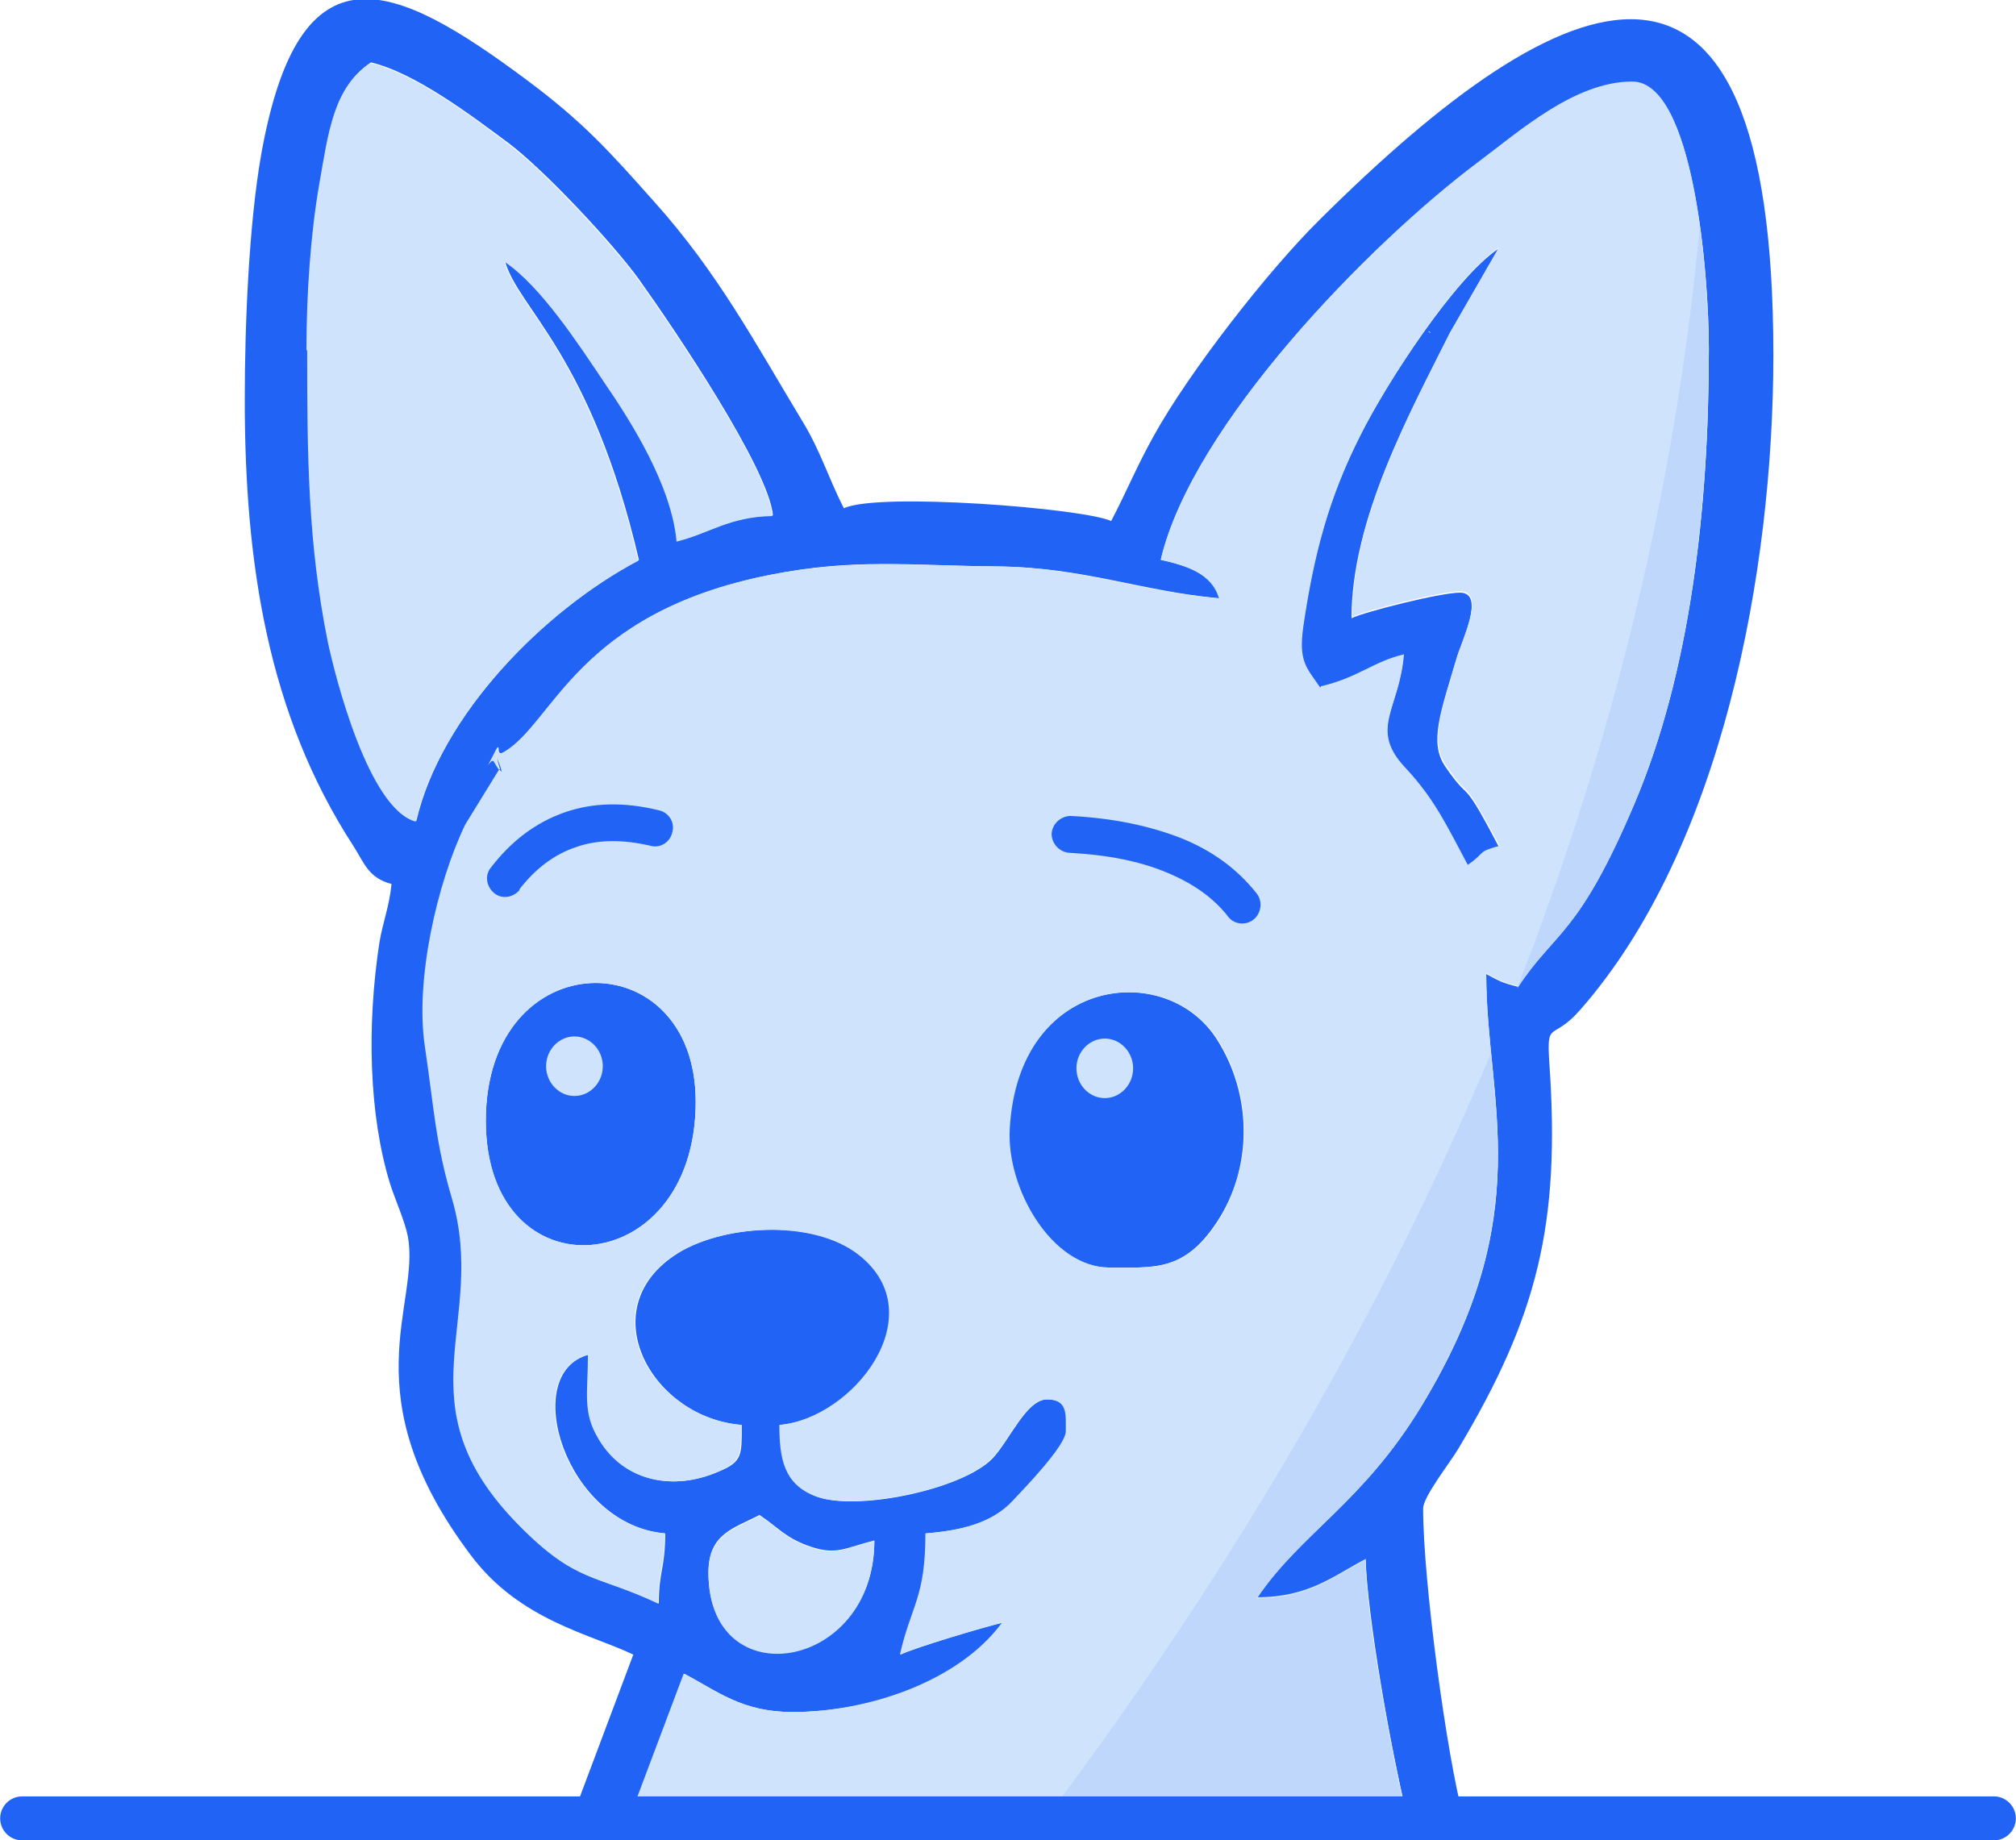
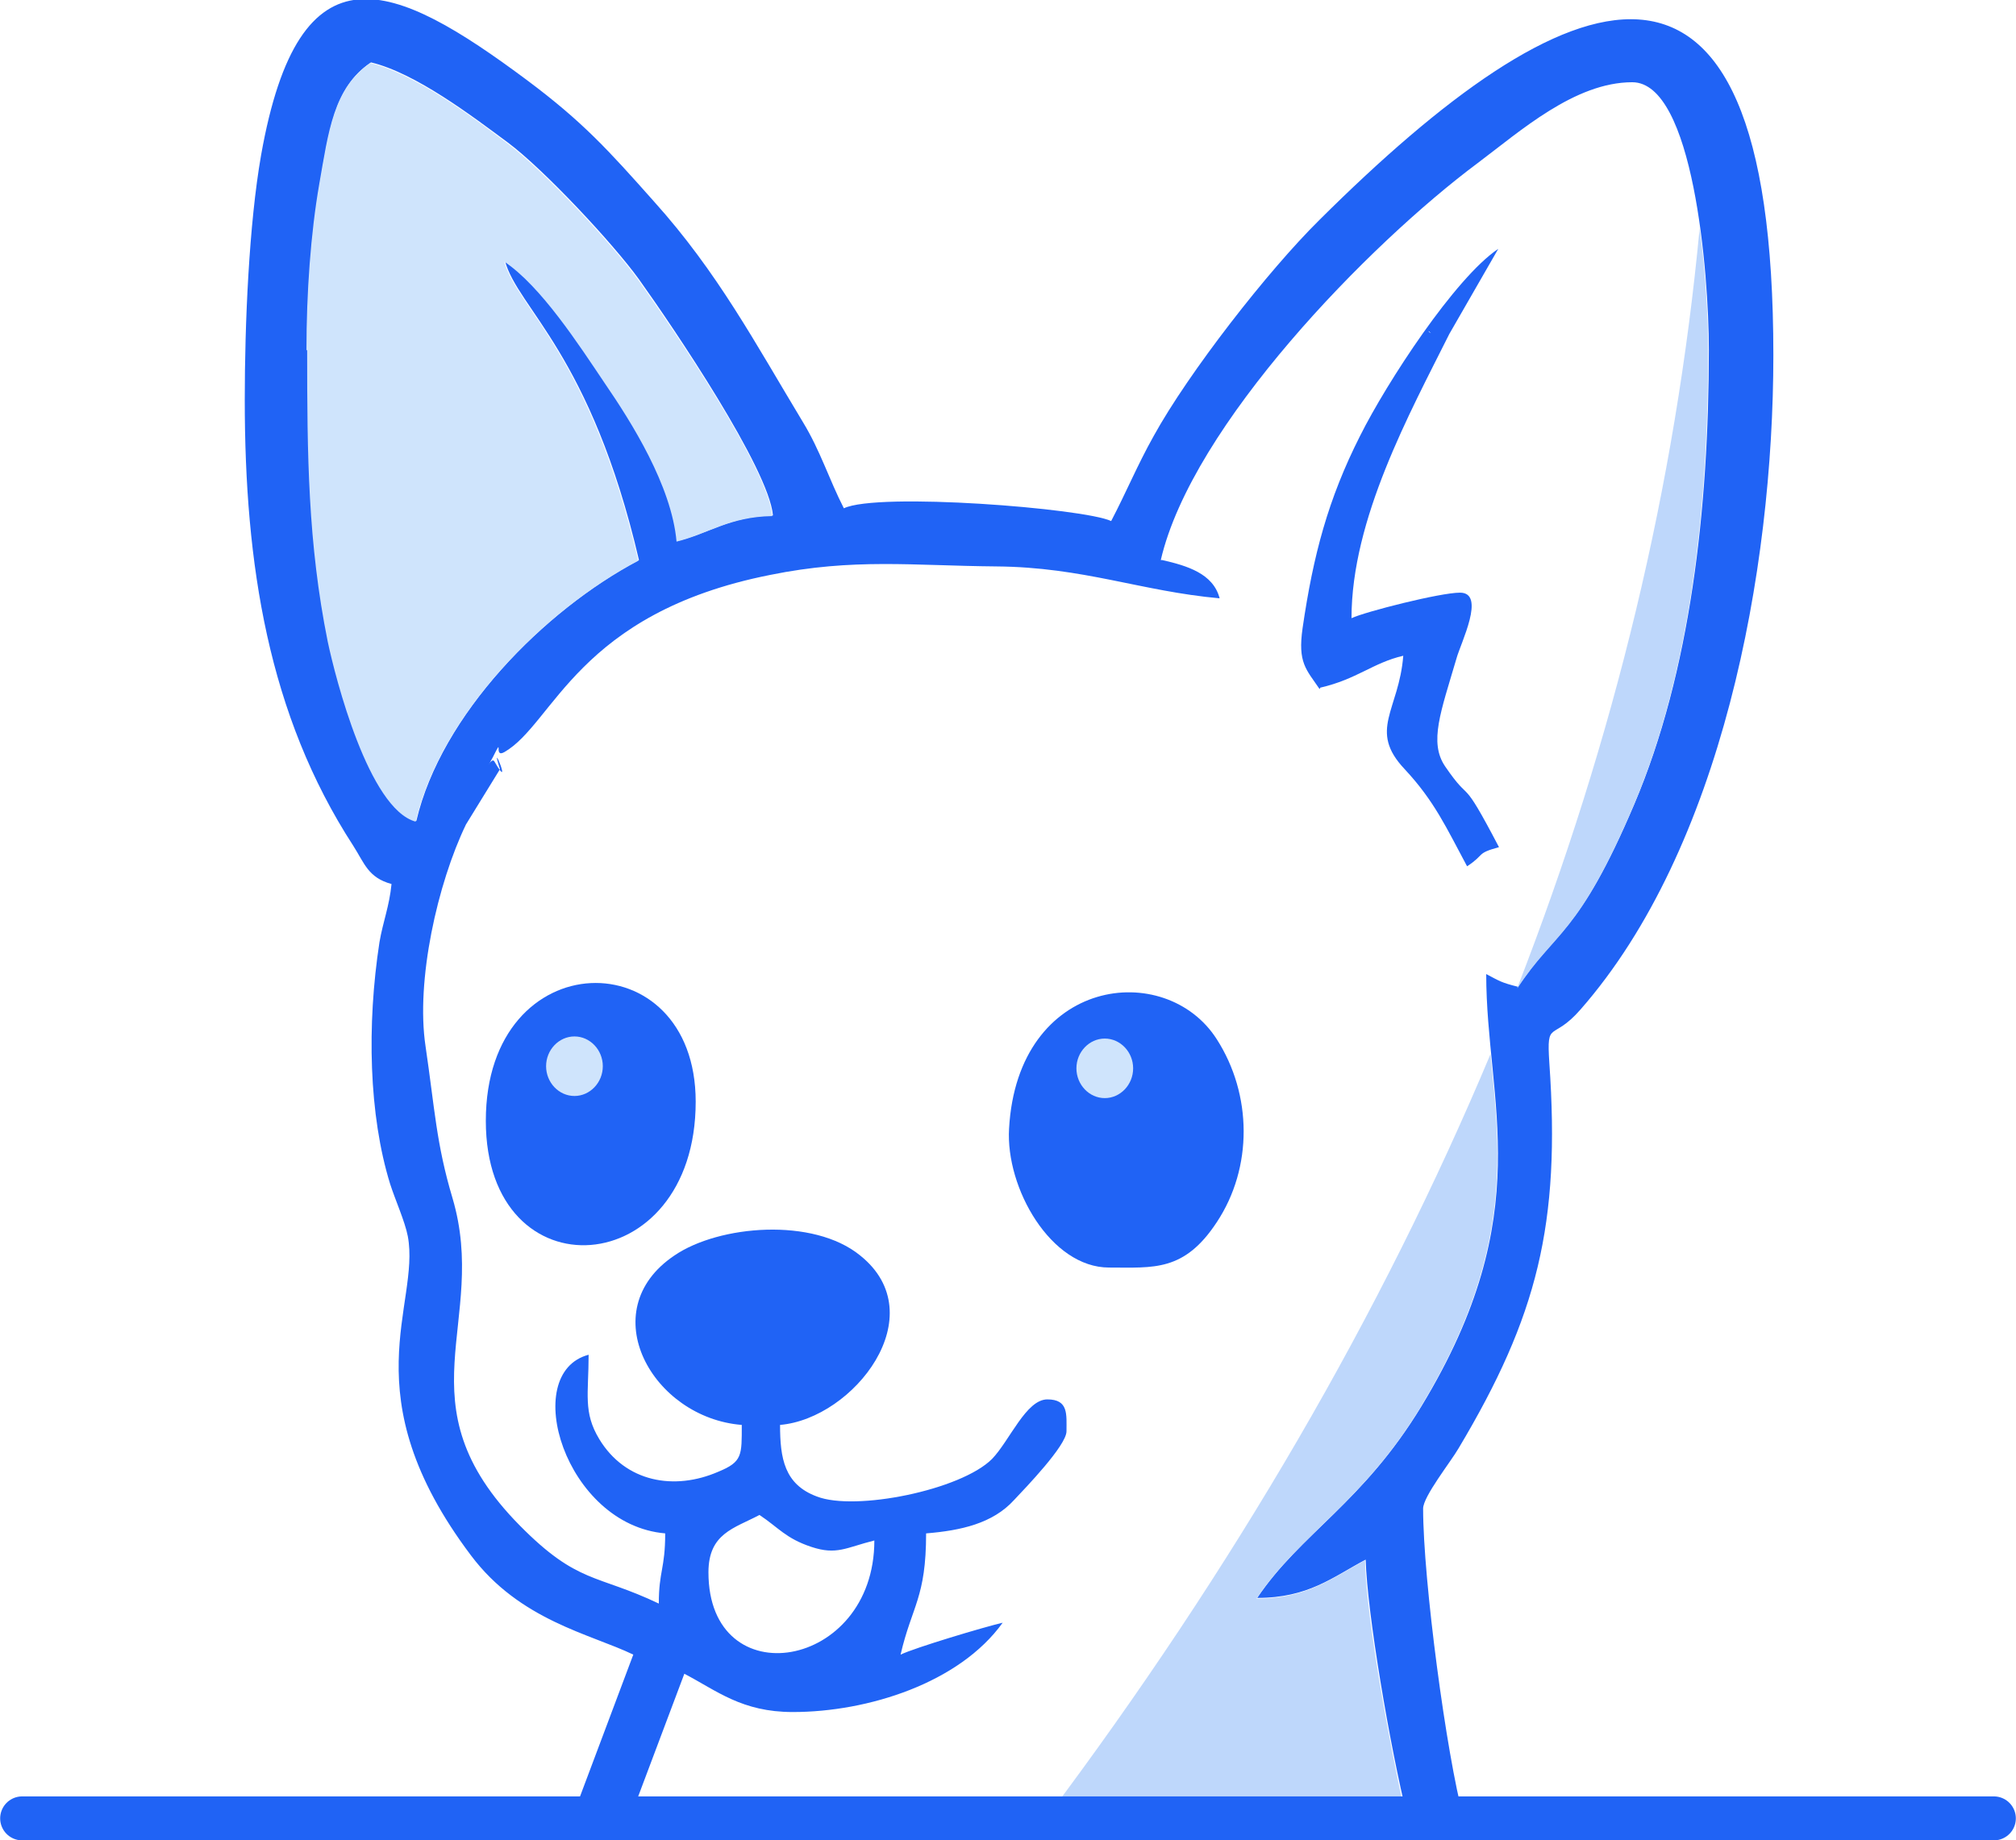
<svg xmlns="http://www.w3.org/2000/svg" viewBox="0 0 28.43 25.96" style="shape-rendering:geometricPrecision; text-rendering:geometricPrecision; image-rendering:optimizeQuality; fill-rule:evenodd; clip-rule:evenodd" version="1.0" height="14.215mm" width="15.57mm" xml:space="preserve">
  <defs>
    <style type="text/css">
   
    .str0 {stroke:#2063F5;stroke-width:0.62;stroke-linecap:round;stroke-linejoin:round;stroke-miterlimit:22.926}
    .fil5 {fill:none}
    .fil0 {fill:#2063F5}
    .fil2 {fill:#BED7FB}
    .fil1 {fill:#CFE4FC}
    .fil4 {fill:#CFE4FC}
    .fil3 {fill:#2063F5;fill-rule:nonzero}
   
  </style>
  </defs>
  <g id="Camada_x0020_1">
    <g id="_2965037373120">
      <g>
        <path d="M16.37 7.9c0.44,-1.9 2.94,-4.46 4.47,-5.6 0.6,-0.45 1.37,-1.14 2.18,-1.14 0.86,0 1.08,2.69 1.08,3.77 0,2.24 -0.26,4.55 -1.05,6.41 -0.79,1.86 -1.11,1.77 -1.64,2.58 -0.24,-0.06 -0.26,-0.08 -0.45,-0.18 0,1.81 0.74,3.37 -0.91,6.09 -0.83,1.37 -1.7,1.79 -2.32,2.71 0.72,0 1.06,-0.29 1.53,-0.54 0.02,0.75 0.34,2.63 0.59,3.64l0.79 0c-0.24,-0.88 -0.57,-3.35 -0.57,-4.36 0,-0.17 0.39,-0.66 0.5,-0.85 1.11,-1.86 1.44,-3.16 1.28,-5.44 -0.04,-0.62 0.04,-0.29 0.44,-0.75 1.99,-2.27 2.72,-6.17 2.72,-9.23 0,-6.63 -2.93,-5.36 -6.4,-1.91 -0.73,0.72 -1.85,2.16 -2.34,3.05 -0.23,0.41 -0.39,0.8 -0.6,1.2 -0.38,-0.18 -3.29,-0.41 -3.77,-0.18 -0.21,-0.41 -0.33,-0.81 -0.58,-1.22 -0.67,-1.11 -1.2,-2.11 -2.1,-3.11 -0.64,-0.72 -1,-1.12 -1.79,-1.71 -1.88,-1.4 -3.21,-1.99 -3.75,1.06 -0.17,0.97 -0.23,2.37 -0.23,3.45 0,2.32 0.33,4.44 1.53,6.29 0.16,0.25 0.21,0.45 0.54,0.54 -0.03,0.31 -0.12,0.53 -0.17,0.82 -0.18,1.17 -0.15,2.44 0.15,3.41 0.07,0.22 0.21,0.53 0.25,0.74 0.18,0.97 -0.82,2.23 0.89,4.5 0.69,0.92 1.69,1.11 2.29,1.4l-0.86 2.29 0.82 0 0.76 -2.02c0.46,0.24 0.81,0.54 1.53,0.54 1.06,0 2.35,-0.41 2.96,-1.26 -0.26,0.06 -1.23,0.35 -1.44,0.45 0.16,-0.69 0.36,-0.8 0.36,-1.71 0.49,-0.04 0.94,-0.14 1.24,-0.47 0.16,-0.17 0.74,-0.77 0.74,-0.97 0,-0.24 0.03,-0.45 -0.27,-0.45 -0.3,0 -0.53,0.58 -0.78,0.84 -0.44,0.44 -1.93,0.74 -2.47,0.53 -0.46,-0.17 -0.52,-0.54 -0.52,-1.01 1.04,-0.09 2.18,-1.55 1.13,-2.39 -0.66,-0.54 -1.99,-0.43 -2.62,-0 -1.16,0.78 -0.31,2.29 0.95,2.39 0,0.43 0.01,0.52 -0.33,0.66 -0.62,0.27 -1.31,0.15 -1.68,-0.46 -0.23,-0.38 -0.15,-0.64 -0.15,-1.19 -0.98,0.26 -0.33,2.4 1.08,2.52 0,0.5 -0.09,0.53 -0.09,0.99 -0.88,-0.42 -1.14,-0.27 -1.96,-1.1 -1.71,-1.73 -0.43,-2.86 -0.95,-4.62 -0.23,-0.77 -0.25,-1.26 -0.38,-2.14 -0.14,-0.93 0.17,-2.3 0.57,-3.13l0.48 -0.78c-0.16,-0.5 0.2,0.37 -0.08,-0.11 -0.04,-0.07 -0.15,0.18 -0.02,-0.06 0.16,-0.32 0,0.02 0.16,-0.07 0.7,-0.4 1.03,-1.96 3.75,-2.5 1.18,-0.24 2.01,-0.13 3.19,-0.12 1.23,0.01 2.04,0.35 3.15,0.45 -0.09,-0.35 -0.46,-0.46 -0.81,-0.54zm-6.38 14.28c0,-0.55 0.36,-0.62 0.72,-0.81 0.27,0.18 0.37,0.33 0.73,0.45 0.36,0.12 0.49,0.01 0.89,-0.09 0,1.83 -2.34,2.21 -2.34,0.45zm-2.96 -18.6c0.29,0.29 -0.29,-0.29 0,0zm-2.7 1.35c0,-0.81 0.06,-1.64 0.18,-2.34 0.13,-0.74 0.2,-1.36 0.72,-1.71 0.63,0.15 1.43,0.76 1.93,1.13 0.51,0.38 1.49,1.43 1.85,1.93 0.5,0.7 1.83,2.67 1.89,3.33 -0.6,0.01 -0.89,0.25 -1.35,0.36 -0.07,-0.79 -0.64,-1.68 -1.01,-2.23 -0.37,-0.55 -0.9,-1.38 -1.42,-1.72 0.18,0.67 1.21,1.31 1.89,4.22 -1.34,0.71 -2.79,2.18 -3.14,3.68 -0.66,-0.18 -1.13,-2.01 -1.24,-2.54 -0.28,-1.39 -0.29,-2.63 -0.29,-4.11z" class="fil0" />
        <path d="M15.65 17.88c0.62,0 1.05,0.06 1.51,-0.64 0.51,-0.77 0.5,-1.8 0,-2.58 -0.72,-1.13 -2.81,-0.88 -2.93,1.26 -0.05,0.84 0.59,1.96 1.41,1.96z" class="fil0" />
-         <path d="M6.85 15.81c0,2.48 2.96,2.28 2.96,-0.27 0,-2.29 -2.96,-2.26 -2.96,0.27z" class="fil0" />
+         <path d="M6.85 15.81c0,2.48 2.96,2.28 2.96,-0.27 0,-2.29 -2.96,-2.26 -2.96,0.27" class="fil0" />
        <path d="M20.15 4.67l0.03 0.03c-0,-0 -0.04,-0.02 -0.03,-0.03zm-1.53 5.03c0.52,-0.12 0.74,-0.35 1.17,-0.45 -0.06,0.77 -0.5,1.05 0.02,1.6 0.42,0.45 0.59,0.83 0.88,1.37 0.26,-0.17 0.12,-0.18 0.45,-0.27 -0.56,-1.07 -0.37,-0.57 -0.76,-1.14 -0.23,-0.34 -0.06,-0.77 0.16,-1.52 0.06,-0.22 0.42,-0.93 0.05,-0.93 -0.28,0 -1.34,0.27 -1.53,0.36 0,-1.4 0.82,-2.89 1.38,-4.01l0.69 -1.2c-0.61,0.41 -1.57,1.88 -1.95,2.64 -0.45,0.89 -0.66,1.68 -0.81,2.71 -0.07,0.49 0.05,0.58 0.24,0.86z" class="fil0" />
-         <path d="M15.65 17.88c-0.82,0 -1.46,-1.12 -1.41,-1.96 0.12,-2.15 2.2,-2.39 2.93,-1.26 0.5,0.78 0.5,1.81 -0,2.58 -0.46,0.7 -0.89,0.64 -1.51,0.64zm-8.8 -2.07c0,-2.53 2.96,-2.56 2.96,-0.27 0,2.55 -2.96,2.75 -2.96,0.27zm11.77 -6.11c-0.19,-0.28 -0.31,-0.36 -0.24,-0.86 0.15,-1.02 0.36,-1.82 0.81,-2.71 0.38,-0.76 1.34,-2.23 1.95,-2.64l-0.69 1.2c-0.56,1.12 -1.38,2.62 -1.38,4.01 0.19,-0.09 1.25,-0.36 1.53,-0.36 0.36,0 0.01,0.71 -0.05,0.93 -0.22,0.75 -0.39,1.18 -0.16,1.52 0.39,0.57 0.19,0.07 0.76,1.14 -0.33,0.09 -0.19,0.09 -0.45,0.27 -0.29,-0.54 -0.46,-0.92 -0.88,-1.37 -0.52,-0.55 -0.08,-0.83 -0.02,-1.6 -0.43,0.1 -0.65,0.33 -1.17,0.45zm1.53 -5.03c-0.01,0.01 0.03,0.03 0.03,0.03l-0.03 -0.03zm-3.77 3.23c0.35,0.08 0.71,0.19 0.81,0.54 -1.11,-0.09 -1.92,-0.44 -3.15,-0.45 -1.19,-0.01 -2.01,-0.11 -3.19,0.12 -2.72,0.54 -3.05,2.1 -3.75,2.5 -0.16,0.09 -0,-0.25 -0.16,0.07 -0.13,0.25 -0.01,-0 0.02,0.06 0.28,0.48 -0.08,-0.39 0.08,0.11l-0.48 0.78c-0.4,0.83 -0.71,2.2 -0.57,3.13 0.13,0.88 0.15,1.36 0.38,2.14 0.52,1.76 -0.76,2.89 0.95,4.62 0.81,0.82 1.07,0.68 1.96,1.1 0,-0.46 0.09,-0.49 0.09,-0.99 -1.41,-0.12 -2.06,-2.25 -1.08,-2.52 0,0.55 -0.08,0.81 0.15,1.19 0.36,0.61 1.06,0.73 1.68,0.46 0.33,-0.14 0.33,-0.23 0.33,-0.66 -1.27,-0.11 -2.11,-1.61 -0.95,-2.39 0.64,-0.43 1.96,-0.53 2.62,0 1.05,0.84 -0.09,2.3 -1.13,2.39 0,0.47 0.06,0.84 0.52,1.01 0.54,0.2 2.04,-0.09 2.47,-0.53 0.25,-0.25 0.48,-0.84 0.78,-0.84 0.3,0 0.27,0.21 0.27,0.45 0,0.2 -0.58,0.8 -0.74,0.97 -0.3,0.33 -0.75,0.43 -1.24,0.47 0,0.91 -0.2,1.01 -0.36,1.71 0.2,-0.1 1.18,-0.39 1.44,-0.45 -0.62,0.84 -1.91,1.26 -2.96,1.26 -0.72,0 -1.07,-0.3 -1.53,-0.54l-0.76 2.02 8.35 0c0.55,-0.21 1.16,-0.03 1.75,0l0.27 0c0.19,-0.01 0.38,-0.05 0.56,-0.14 -0.19,-0.85 -0.54,-2.65 -0.55,-3.5 -0.46,0.24 -0.8,0.54 -1.53,0.54 0.62,-0.92 1.49,-1.34 2.32,-2.71 1.65,-2.72 0.91,-4.29 0.91,-6.09 0.19,0.1 0.21,0.12 0.45,0.18 0.54,-0.8 0.85,-0.71 1.64,-2.58 0.79,-1.86 1.05,-4.16 1.05,-6.41 0,-1.08 -0.22,-3.77 -1.08,-3.77 -0.81,0 -1.59,0.7 -2.18,1.14 -1.52,1.14 -4.02,3.7 -4.47,5.6z" class="fil1" />
        <path d="M14.75 25.65c2.65,-3.53 4.74,-7.13 6.27,-10.78 0.14,1.4 0.32,2.82 -0.98,4.97 -0.83,1.37 -1.7,1.79 -2.32,2.71 0.72,0 1.06,-0.29 1.53,-0.54 0.02,0.85 0.36,2.65 0.55,3.5 -0.18,0.09 -0.37,0.13 -0.56,0.14l-0.27 0c-0.58,-0.03 -1.2,-0.21 -1.75,0l-2.47 0zm6.65 -11.72c1.37,-3.52 2.23,-7.09 2.57,-10.71 0.09,0.65 0.12,1.31 0.12,1.73 0,2.24 -0.26,4.55 -1.05,6.41 -0.79,1.86 -1.11,1.77 -1.64,2.58l-0 -0z" class="fil2" />
        <path d="M7.03 3.59c-0.29,-0.29 0.29,0.29 0,0zm-2.7 1.35c0,1.48 0.01,2.72 0.29,4.11 0.11,0.52 0.58,2.36 1.24,2.54 0.35,-1.5 1.81,-2.98 3.14,-3.68 -0.68,-2.91 -1.71,-3.56 -1.89,-4.22 0.52,0.35 1.05,1.17 1.42,1.72 0.37,0.54 0.94,1.44 1.01,2.23 0.45,-0.11 0.74,-0.35 1.35,-0.36 -0.05,-0.66 -1.39,-2.63 -1.89,-3.33 -0.36,-0.5 -1.34,-1.55 -1.85,-1.93 -0.49,-0.37 -1.3,-0.98 -1.93,-1.13 -0.52,0.35 -0.59,0.97 -0.72,1.71 -0.12,0.69 -0.18,1.53 -0.18,2.34z" class="fil1" />
-         <path d="M9.99 22.19c0,1.76 2.34,1.38 2.34,-0.45 -0.4,0.09 -0.53,0.21 -0.89,0.09 -0.36,-0.12 -0.46,-0.27 -0.73,-0.45 -0.35,0.19 -0.72,0.26 -0.72,0.81z" class="fil1" />
-         <path d="M7.33 12.55c-0.09,0.11 -0.25,0.14 -0.36,0.05 -0.11,-0.09 -0.14,-0.25 -0.05,-0.36 0.29,-0.38 0.64,-0.64 1.04,-0.78 0.4,-0.14 0.84,-0.15 1.33,-0.03 0.14,0.03 0.23,0.17 0.19,0.31 -0.03,0.14 -0.17,0.23 -0.31,0.19 -0.39,-0.09 -0.74,-0.09 -1.05,0.02 -0.3,0.1 -0.57,0.3 -0.8,0.6z" class="fil3" />
-         <path d="M15.08 12.03c-0.14,-0.01 -0.25,-0.13 -0.25,-0.27 0.01,-0.14 0.13,-0.25 0.27,-0.25 0.6,0.03 1.11,0.14 1.55,0.31 0.45,0.18 0.8,0.44 1.07,0.78 0.09,0.11 0.07,0.28 -0.04,0.37 -0.11,0.09 -0.28,0.07 -0.36,-0.04 -0.21,-0.27 -0.5,-0.47 -0.86,-0.62 -0.38,-0.16 -0.83,-0.25 -1.37,-0.28z" class="fil3" />
        <path d="M8.1 14.62c0.22,0 0.4,0.19 0.4,0.42 0,0.23 -0.18,0.42 -0.4,0.42 -0.22,0 -0.4,-0.19 -0.4,-0.42 0,-0.23 0.18,-0.42 0.4,-0.42z" class="fil4" />
        <path d="M15.58 14.65c0.22,0 0.4,0.19 0.4,0.42 0,0.23 -0.18,0.42 -0.4,0.42 -0.22,0 -0.4,-0.19 -0.4,-0.42 0,-0.23 0.18,-0.42 0.4,-0.42z" class="fil4" />
      </g>
      <path d="M0.31 25.65l27.81 0" class="fil5 str0" />
    </g>
  </g>
</svg>